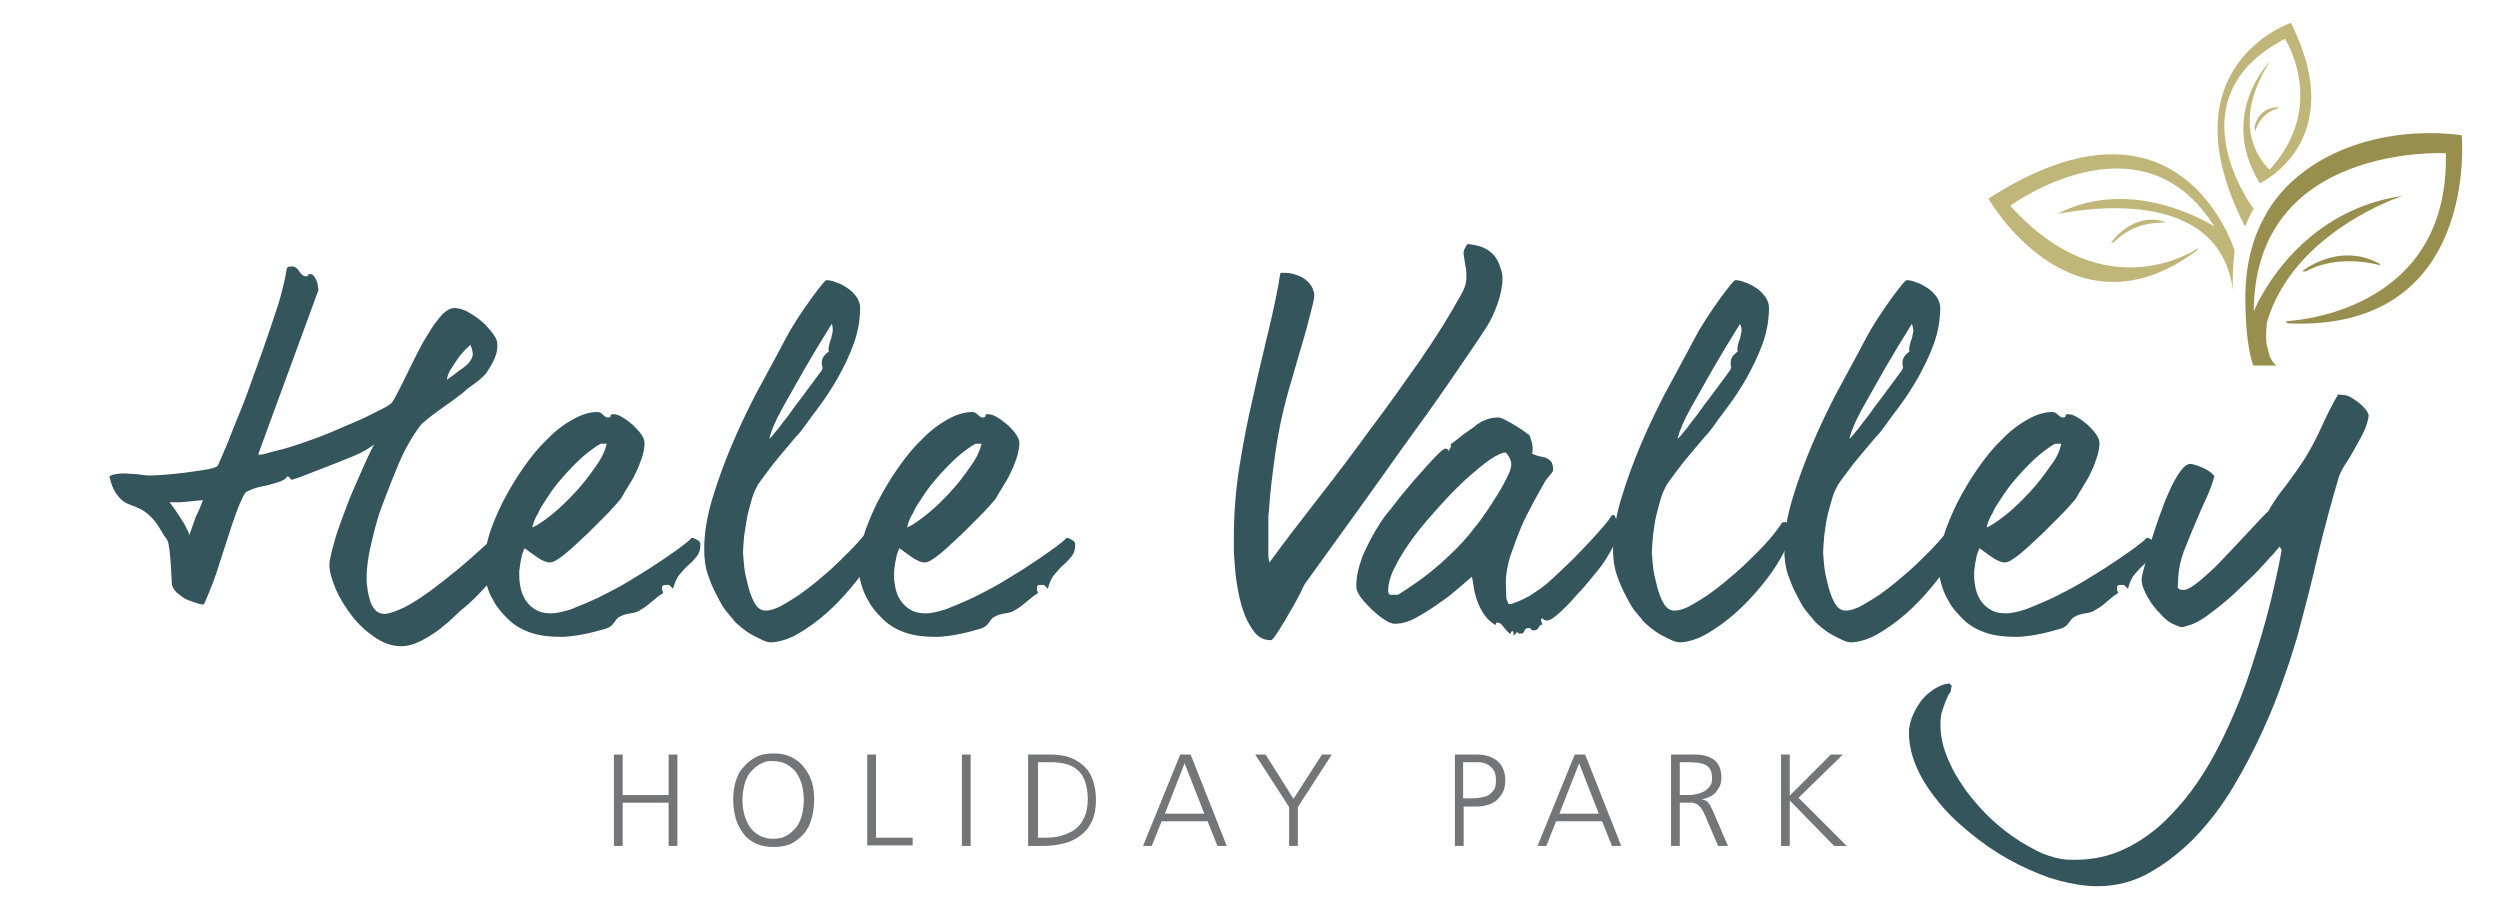
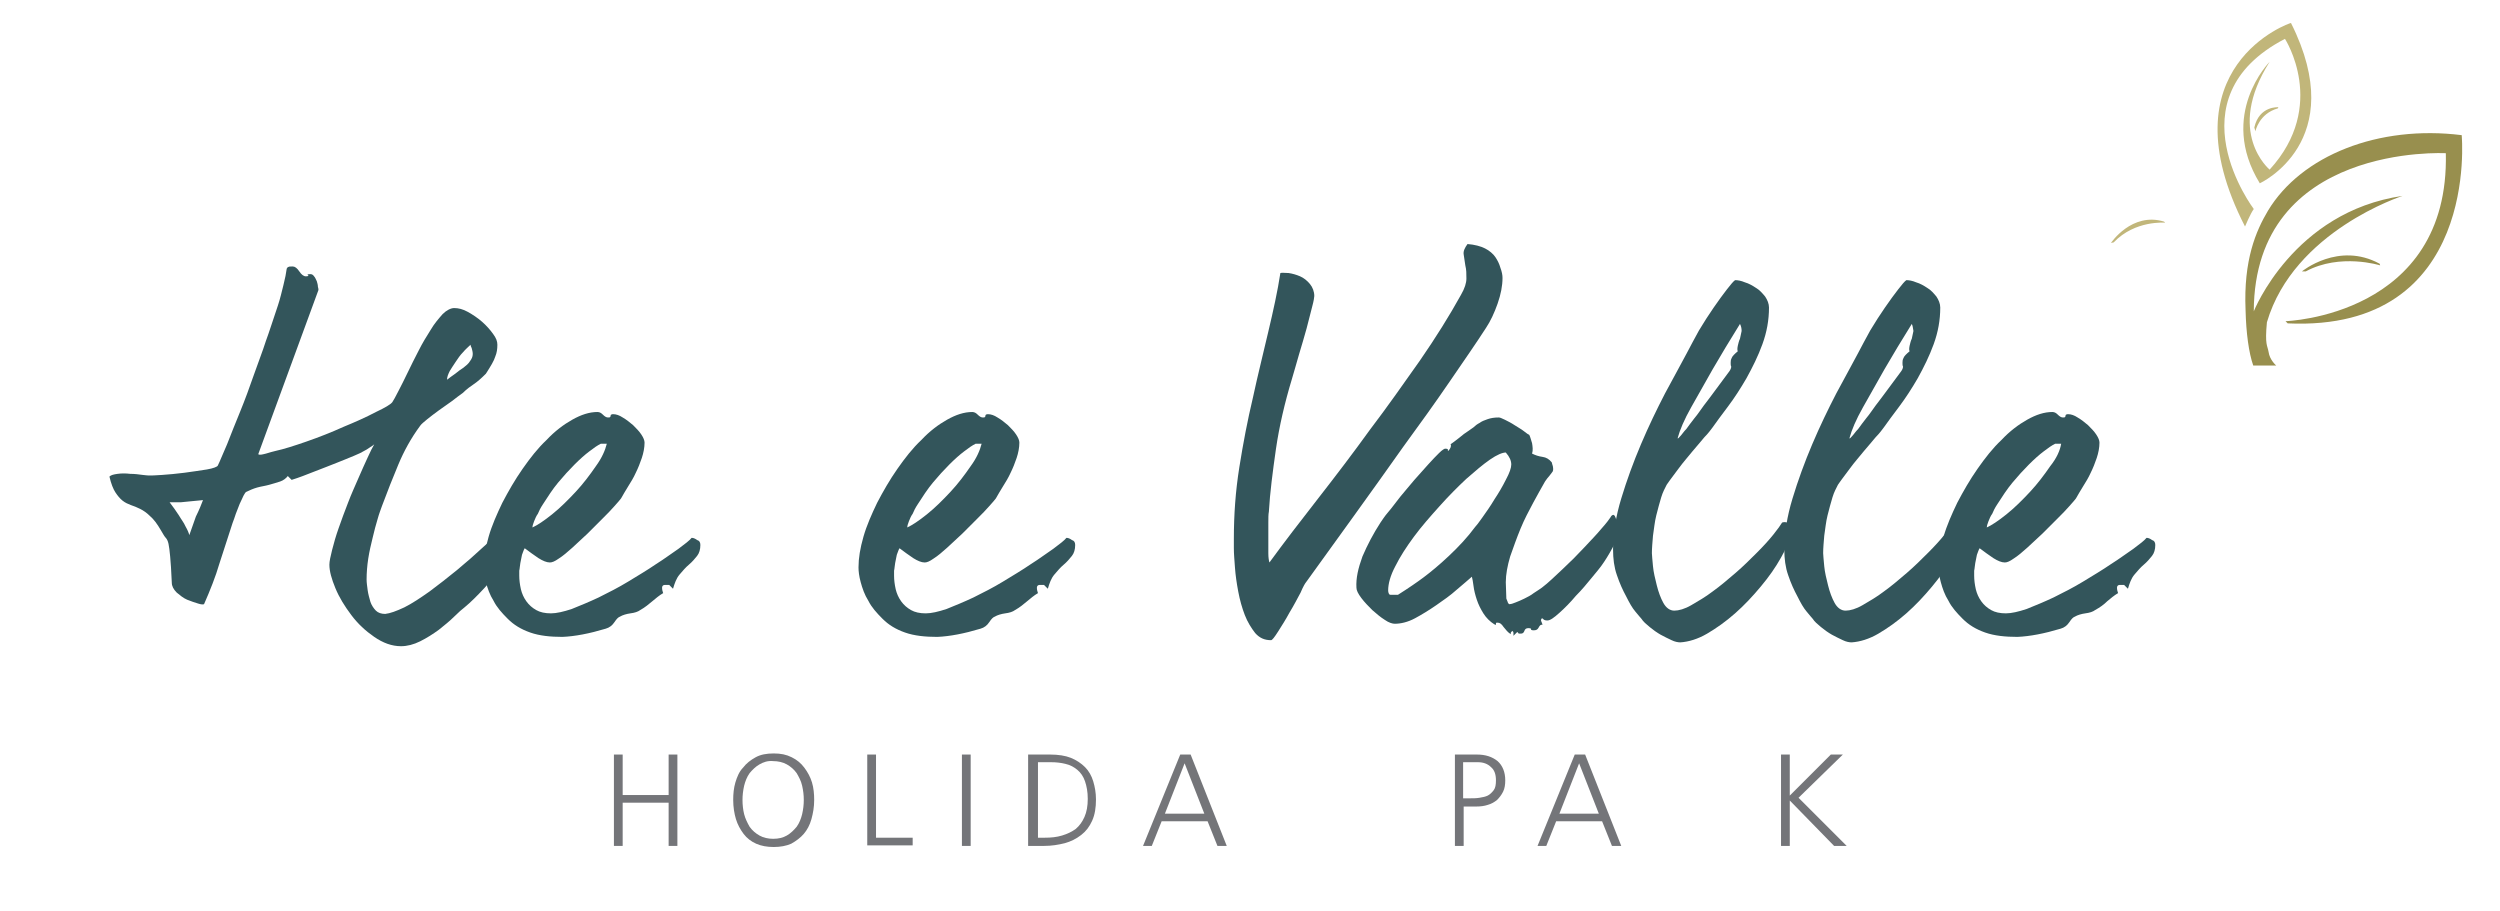
<svg xmlns="http://www.w3.org/2000/svg" version="1.1" id="Layer_1" x="0px" y="0px" width="456.9px" height="166.5px" viewBox="0 0 456.9 166.5" style="enable-background:new 0 0 456.9 166.5;" xml:space="preserve">
  <style type="text/css">
	.st0{fill:#33555B;}
	.st1{fill:#747579;}
	.st2{fill:#988F4E;}
	.st3{fill:#C1B67A;}
</style>
  <g>
    <path class="st0" d="M97.3,93.8c-0.5,1.3-1.2,2.8-2.1,4.4c-0.9,1.6-1.9,3.2-3.1,4.8c-1.1,1.6-2.3,3.1-3.6,4.5s-2.5,2.6-3.6,3.5   c-0.4,0.3-1.1,0.9-1.9,1.7c-0.8,0.8-1.8,1.6-2.8,2.4c-1.1,0.8-2.2,1.5-3.4,2.1c-1.2,0.6-2.4,0.9-3.5,0.9c-1.7,0-3.3-0.6-4.9-1.7   c-1.6-1.1-3-2.4-4.2-4c-1.2-1.6-2.2-3.2-2.9-4.9c-0.7-1.7-1.1-3.1-1.1-4.3c0-0.6,0.2-1.5,0.5-2.7c0.3-1.2,0.7-2.6,1.2-4   c0.5-1.5,1.1-3,1.7-4.6c0.6-1.6,1.3-3.1,1.9-4.5c0.6-1.4,1.2-2.7,1.7-3.8c0.5-1.1,0.9-1.9,1.2-2.4c-0.2,0.2-0.4,0.3-0.7,0.5   c-0.4,0.3-0.9,0.6-1.5,0.9c-0.1,0.1-0.6,0.3-1.5,0.7c-0.9,0.4-2,0.8-3.2,1.3s-2.6,1-4.1,1.6c-1.5,0.6-2.8,1.1-4.1,1.5l-0.7-0.7   c-0.3,0.4-0.8,0.8-1.4,1c-0.6,0.2-1.3,0.4-2,0.6c-0.7,0.2-1.5,0.3-2.2,0.5c-0.7,0.2-1.4,0.5-2,0.8c-0.2,0.1-0.3,0.4-0.5,0.7   c-0.2,0.4-0.4,0.9-0.7,1.5c-0.2,0.6-0.5,1.2-0.7,1.8c-0.2,0.6-0.4,1.2-0.6,1.7c-0.8,2.5-1.6,4.9-2.4,7.4c-0.7,2.4-1.7,4.9-2.8,7.4   c-0.1,0.1-0.5,0.1-1.1-0.1c-0.6-0.2-1.3-0.4-2-0.7c-0.7-0.3-1.3-0.8-1.9-1.3c-0.6-0.6-0.9-1.2-0.9-1.8c-0.1-2.2-0.2-3.8-0.3-4.8   c-0.1-1.1-0.2-1.8-0.3-2.3c-0.1-0.5-0.3-0.9-0.5-1.1c-0.2-0.2-0.5-0.7-0.9-1.4c-0.7-1.2-1.3-2-2-2.6c-0.6-0.6-1.2-1-1.8-1.3   s-1.1-0.5-1.7-0.7c-0.5-0.2-1-0.4-1.5-0.8c-0.5-0.4-0.9-0.9-1.3-1.5s-0.8-1.6-1.1-2.9c0.3-0.3,0.8-0.4,1.5-0.5   c0.7-0.1,1.5-0.1,2.3,0c0.8,0,1.6,0.1,2.3,0.2c0.7,0.1,1.1,0.1,1.3,0.1c0.2,0,0.9,0,2.2-0.1c1.3-0.1,2.6-0.2,4.1-0.4   c1.5-0.2,2.8-0.4,4.1-0.6c1.2-0.2,1.9-0.5,2-0.7c0.4-0.8,0.9-2.1,1.7-3.9c0.7-1.8,1.5-3.8,2.4-6c0.9-2.2,1.7-4.4,2.5-6.7   c0.8-2.3,1.6-4.3,2.2-6.2c0.3-0.8,0.6-1.7,1-2.9c0.4-1.2,0.8-2.4,1.2-3.6c0.4-1.2,0.7-2.5,1-3.7c0.3-1.2,0.5-2.2,0.6-3   c0.1-0.2,0.2-0.3,0.3-0.3c0.1-0.1,0.4-0.1,0.8-0.1c0.4,0,0.8,0.3,1.2,0.9c0.4,0.6,0.8,0.9,1.2,0.9c0.4,0,0.6-0.1,0.4-0.2   c-0.2-0.1-0.1-0.2,0.4-0.2c0.3,0,0.5,0.1,0.7,0.4c0.2,0.2,0.3,0.5,0.5,0.9c0.1,0.3,0.2,0.7,0.2,1c0.1,0.3,0.1,0.5,0.1,0.6l-11,30   c0.2,0.2,0.6,0.1,1.4-0.1c0.7-0.2,1.3-0.4,1.8-0.5c1.4-0.3,3.3-0.9,5.6-1.7c2.3-0.8,4.6-1.7,6.8-2.7c2.2-0.9,4.2-1.8,5.9-2.7   c1.7-0.8,2.7-1.4,3-1.8c0.2-0.3,0.6-1,1.1-2c0.5-1,1.1-2.1,1.7-3.4c0.6-1.3,1.3-2.6,2-4c0.7-1.4,1.5-2.7,2.2-3.8   c0.7-1.2,1.5-2.1,2.2-2.9c0.7-0.7,1.5-1.1,2.1-1.1c0.8,0,1.6,0.2,2.5,0.7c0.9,0.5,1.8,1.1,2.6,1.8c0.8,0.7,1.5,1.5,2,2.2   c0.6,0.8,0.8,1.4,0.8,2c0,0.8-0.1,1.5-0.4,2.2c-0.2,0.7-0.8,1.7-1.7,3.1c-0.9,0.9-1.6,1.5-2.2,1.9c-0.6,0.4-1.3,0.9-2,1.6   c-0.6,0.4-1.2,0.9-2,1.5c-0.8,0.6-1.6,1.1-2.4,1.7c-0.8,0.6-1.5,1.1-2.1,1.6c-0.6,0.5-1.1,0.9-1.3,1.2c-1.7,2.3-3,4.7-4,7.1   c-1,2.4-2,4.9-3,7.6c-0.2,0.6-0.5,1.3-0.8,2.4c-0.3,1-0.6,2.1-0.9,3.4c-0.3,1.2-0.6,2.5-0.8,3.8c-0.2,1.3-0.3,2.6-0.3,3.8   c0,0.6,0.1,1.2,0.2,2c0.1,0.7,0.3,1.4,0.5,2.1c0.2,0.6,0.6,1.2,1,1.6c0.4,0.4,1,0.6,1.7,0.6c0.9-0.1,2-0.5,3.5-1.2   c1.4-0.7,2.9-1.7,4.6-2.9c1.6-1.2,3.3-2.5,5-3.9c1.7-1.4,3.4-2.9,4.9-4.3c1.6-1.4,3-2.7,4.2-4s2.2-2.3,2.9-3c0.6-0.4,1.1-0.4,1.3,0   C97.3,93.1,97.4,93.5,97.3,93.8z M37.1,91.4c-1.9,0.2-3.3,0.3-4.1,0.4c-0.8,0-1.4,0-2,0c0.6,0.8,1.2,1.6,1.7,2.4   c0.4,0.7,0.9,1.3,1.2,2c0.4,0.7,0.6,1.2,0.7,1.6c0.3-0.9,0.7-2,1.2-3.4C36.4,93.2,36.8,92.2,37.1,91.4z M86.4,64.7   c0-0.4-0.1-0.7-0.2-1.1c-0.1-0.2-0.2-0.4-0.2-0.6c-0.4,0.4-0.9,0.8-1.4,1.4c-0.5,0.5-0.9,1.1-1.3,1.7c-0.4,0.6-0.8,1.2-1.1,1.7   c-0.3,0.6-0.5,1.1-0.5,1.6c0.4-0.3,0.9-0.7,1.5-1.1c0.5-0.4,1-0.8,1.5-1.1c0.5-0.4,0.9-0.7,1.2-1.2C86.2,65.6,86.4,65.2,86.4,64.7z   " />
    <path class="st0" d="M128,99.6c0,0.8-0.2,1.5-0.6,2c-0.4,0.5-0.9,1.1-1.5,1.6c-0.6,0.5-1.1,1.1-1.7,1.8c-0.6,0.7-0.9,1.6-1.2,2.6   l-0.7-0.7h-0.8c-0.3,0-0.5,0.2-0.5,0.5c0,0.4,0.1,0.7,0.2,1c-0.7,0.4-1.4,1-2,1.5s-1.3,1.1-2.2,1.6c-0.4,0.3-1,0.5-1.8,0.6   c-0.7,0.1-1.4,0.3-1.9,0.6c-0.3,0.1-0.6,0.4-1,1c-0.4,0.6-0.9,1-1.6,1.2c-3,0.9-5.6,1.4-7.9,1.5c-2.2,0-4.2-0.2-5.9-0.8   c-1.7-0.6-3-1.4-4.1-2.5c-1.1-1.1-2-2.1-2.6-3.3c-0.7-1.1-1.1-2.3-1.4-3.4c-0.3-1.1-0.4-2-0.4-2.7c0-1.7,0.3-3.5,0.9-5.6   c0.6-2.1,1.5-4.1,2.5-6.2c1.1-2.1,2.3-4.2,3.7-6.2c1.4-2,2.8-3.8,4.4-5.3c1.5-1.6,3.1-2.8,4.7-3.7c1.6-0.9,3.1-1.4,4.6-1.4   c0.4,0,0.7,0.2,1,0.5c0.3,0.3,0.6,0.5,0.9,0.5c0.2,0,0.4,0,0.4-0.1c0.1-0.1,0.1-0.1,0.1-0.2s0-0.2,0.1-0.2c0.1-0.1,0.2-0.1,0.4-0.1   c0.5,0,1.1,0.2,1.7,0.6c0.7,0.4,1.3,0.9,1.9,1.4c0.6,0.6,1.1,1.1,1.5,1.7c0.4,0.6,0.6,1.1,0.6,1.5c0,0.9-0.2,1.9-0.5,2.8   c-0.3,0.9-0.7,1.9-1.1,2.7c-0.4,0.9-0.9,1.7-1.4,2.5c-0.5,0.8-0.9,1.5-1.3,2.2c-0.2,0.3-0.6,0.7-1.2,1.4c-0.6,0.7-1.3,1.4-2.2,2.3   c-0.9,0.9-1.8,1.8-2.7,2.7c-1,0.9-1.9,1.8-2.8,2.6c-0.9,0.8-1.7,1.5-2.5,2c-0.7,0.5-1.2,0.7-1.6,0.7c-0.6,0-1.3-0.3-2.1-0.8   c-0.9-0.6-1.7-1.2-2.5-1.8c-0.2,0.3-0.3,0.7-0.5,1.2c-0.1,0.5-0.2,1-0.3,1.5c-0.1,0.5-0.1,1-0.2,1.4c0,0.4,0,0.7,0,0.9   c0,0.8,0.1,1.6,0.3,2.5c0.2,0.8,0.5,1.5,1,2.2c0.5,0.7,1.1,1.2,1.8,1.6c0.7,0.4,1.6,0.6,2.7,0.6c1,0,2.3-0.3,3.8-0.8   c1.5-0.6,3.2-1.3,4.9-2.1c1.8-0.9,3.6-1.8,5.4-2.9c1.8-1.1,3.5-2.1,5.1-3.2c1.6-1,2.9-2,4.1-2.8c1.2-0.9,2-1.5,2.4-2   c0.3,0,0.6,0.1,1,0.4C127.8,98.8,128,99.1,128,99.6z M110.9,81.1h-1.1c-0.6,0.3-1.2,0.7-2.1,1.4c-0.8,0.6-1.7,1.4-2.7,2.4   c-1,1-2,2.1-3,3.3c-1,1.2-1.9,2.6-2.8,4c-0.4,0.6-0.7,1.2-0.9,1.7c-0.3,0.4-0.5,0.9-0.7,1.4c-0.2,0.5-0.3,0.9-0.3,1.1   c0.9-0.4,2.1-1.2,3.6-2.4c1.5-1.2,2.9-2.6,4.3-4.1c1.4-1.5,2.6-3.1,3.7-4.7C110,83.7,110.6,82.3,110.9,81.1z" />
-     <path class="st0" d="M161.2,97.4c0,0.3-0.1,0.7-0.3,1.2c-0.2,0.5-0.4,1-0.6,1.5c-0.2,0.5-0.5,1.1-0.9,1.8c-1,1.8-2.2,3.5-3.7,5.3   c-1.5,1.8-3,3.4-4.7,4.9c-1.7,1.5-3.4,2.7-5.1,3.7c-1.7,1-3.4,1.5-4.9,1.6c-0.4,0-1-0.1-1.6-0.4c-0.6-0.3-1.3-0.6-2-1   c-0.7-0.4-1.4-0.9-2-1.4c-0.6-0.5-1.2-1-1.5-1.5c-0.2-0.2-0.5-0.6-1.1-1.3c-0.6-0.7-1.1-1.6-1.7-2.8c-0.6-1.1-1.2-2.4-1.7-3.9   c-0.5-1.4-0.7-3-0.7-4.7c0-2.9,0.5-6,1.5-9.3c1-3.3,2.2-6.6,3.6-9.9c1.4-3.3,2.9-6.4,4.4-9.3c1.6-2.9,2.9-5.4,4-7.4   c0.6-1.2,1.4-2.6,2.2-4.1c0.9-1.5,1.8-2.9,2.7-4.2c0.9-1.3,1.7-2.4,2.4-3.3c0.7-0.9,1.2-1.5,1.5-1.7c0.5,0,1.1,0.1,1.8,0.4   c0.7,0.2,1.4,0.6,2,1c0.7,0.4,1.2,1,1.7,1.6c0.4,0.6,0.7,1.3,0.7,2c0,2.3-0.4,4.5-1.2,6.7c-0.8,2.2-1.8,4.2-2.9,6.2   c-1.1,1.9-2.2,3.6-3.4,5.2c-1.2,1.6-2.1,2.8-2.8,3.8c-0.3,0.4-0.8,1.1-1.5,1.8c-0.7,0.8-1.4,1.7-2.2,2.6c-0.8,1-1.7,2-2.5,3.1   c-0.8,1.1-1.6,2.1-2.2,3c-0.3,0.6-0.7,1.3-1,2.3c-0.3,1-0.6,2.1-0.9,3.3c-0.2,1.2-0.4,2.4-0.6,3.7c-0.1,1.2-0.2,2.3-0.2,3.2   c0,0.4,0.1,1.2,0.2,2.4c0.1,1.1,0.4,2.3,0.7,3.5c0.3,1.2,0.7,2.3,1.2,3.2c0.5,0.9,1.2,1.4,2,1.4c0.8,0,1.9-0.3,3.1-1   s2.6-1.5,3.9-2.5c1.4-1,2.8-2.2,4.2-3.4c1.4-1.2,2.7-2.5,3.9-3.7c1.2-1.2,2.2-2.3,3-3.3c0.8-1,1.3-1.7,1.6-2.2   c0.3-0.1,0.6-0.1,0.9,0c0.2,0.1,0.4,0.3,0.6,0.5c0.1,0.2,0.2,0.4,0.3,0.7C161.2,97.1,161.2,97.3,161.2,97.4z M152,59.2   c-1.8,2.9-3.5,5.7-5,8.3c-1.3,2.3-2.6,4.6-3.9,6.9s-2.1,4.2-2.5,5.7c0.1,0.1,0.2-0.1,0.5-0.4c0.3-0.3,0.6-0.8,1.1-1.3   c0.4-0.6,0.9-1.2,1.5-2c0.6-0.7,1.1-1.5,1.7-2.3c1.4-1.8,2.9-3.9,4.7-6.3c0.2-0.3,0.3-0.6,0.2-0.8c-0.1-0.2-0.1-0.4-0.1-0.7   c0-0.3,0-0.5,0.2-0.9c0.1-0.3,0.5-0.7,1.1-1.2c-0.1-0.2-0.1-0.5,0-1c0.1-0.4,0.2-0.9,0.4-1.3c0.1-0.5,0.2-0.9,0.3-1.4   C152.2,60,152.2,59.6,152,59.2z" />
    <path class="st0" d="M196.5,99.6c0,0.8-0.2,1.5-0.6,2c-0.4,0.5-0.9,1.1-1.5,1.6c-0.6,0.5-1.1,1.1-1.7,1.8c-0.6,0.7-0.9,1.6-1.2,2.6   l-0.7-0.7H190c-0.3,0-0.5,0.2-0.5,0.5c0,0.4,0.1,0.7,0.2,1c-0.7,0.4-1.4,1-2,1.5s-1.3,1.1-2.2,1.6c-0.4,0.3-1,0.5-1.8,0.6   c-0.7,0.1-1.4,0.3-1.9,0.6c-0.3,0.1-0.6,0.4-1,1c-0.4,0.6-0.9,1-1.6,1.2c-3,0.9-5.6,1.4-7.9,1.5c-2.2,0-4.2-0.2-5.9-0.8   s-3-1.4-4.1-2.5c-1.1-1.1-2-2.1-2.6-3.3c-0.7-1.1-1.1-2.3-1.4-3.4c-0.3-1.1-0.4-2-0.4-2.7c0-1.7,0.3-3.5,0.9-5.6   c0.6-2.1,1.5-4.1,2.5-6.2c1.1-2.1,2.3-4.2,3.7-6.2c1.4-2,2.8-3.8,4.4-5.3c1.5-1.6,3.1-2.8,4.7-3.7c1.6-0.9,3.1-1.4,4.6-1.4   c0.4,0,0.7,0.2,1,0.5c0.3,0.3,0.6,0.5,0.9,0.5c0.2,0,0.4,0,0.4-0.1c0.1-0.1,0.1-0.1,0.1-0.2s0-0.2,0.1-0.2c0.1-0.1,0.2-0.1,0.4-0.1   c0.5,0,1.1,0.2,1.7,0.6c0.7,0.4,1.3,0.9,1.9,1.4c0.6,0.6,1.1,1.1,1.5,1.7c0.4,0.6,0.6,1.1,0.6,1.5c0,0.9-0.2,1.9-0.5,2.8   c-0.3,0.9-0.7,1.9-1.1,2.7c-0.4,0.9-0.9,1.7-1.4,2.5c-0.5,0.8-0.9,1.5-1.3,2.2c-0.2,0.3-0.6,0.7-1.2,1.4c-0.6,0.7-1.3,1.4-2.2,2.3   c-0.9,0.9-1.8,1.8-2.7,2.7c-1,0.9-1.9,1.8-2.8,2.6c-0.9,0.8-1.7,1.5-2.5,2c-0.7,0.5-1.2,0.7-1.6,0.7c-0.6,0-1.3-0.3-2.1-0.8   c-0.9-0.6-1.7-1.2-2.5-1.8c-0.2,0.3-0.3,0.7-0.5,1.2c-0.1,0.5-0.2,1-0.3,1.5c-0.1,0.5-0.1,1-0.2,1.4c0,0.4,0,0.7,0,0.9   c0,0.8,0.1,1.6,0.3,2.5c0.2,0.8,0.5,1.5,1,2.2c0.5,0.7,1.1,1.2,1.8,1.6c0.7,0.4,1.6,0.6,2.7,0.6c1,0,2.3-0.3,3.8-0.8   c1.5-0.6,3.2-1.3,4.9-2.1c1.8-0.9,3.6-1.8,5.4-2.9c1.8-1.1,3.5-2.1,5.1-3.2c1.6-1,2.9-2,4.1-2.8c1.2-0.9,2-1.5,2.4-2   c0.3,0,0.6,0.1,1,0.4C196.3,98.8,196.5,99.1,196.5,99.6z M179.4,81.1h-1.1c-0.6,0.3-1.2,0.7-2.1,1.4c-0.8,0.6-1.7,1.4-2.7,2.4   c-1,1-2,2.1-3,3.3c-1,1.2-1.9,2.6-2.8,4c-0.4,0.6-0.7,1.2-0.9,1.7c-0.3,0.4-0.5,0.9-0.7,1.4c-0.2,0.5-0.3,0.9-0.3,1.1   c0.9-0.4,2.1-1.2,3.6-2.4c1.5-1.2,2.9-2.6,4.3-4.1c1.4-1.5,2.6-3.1,3.7-4.7C178.5,83.7,179.1,82.3,179.4,81.1z" />
    <path class="st0" d="M274.6,50.8c0,1.4-0.3,3-0.9,4.7c-0.6,1.7-1.3,3.2-2.1,4.4c-1.8,2.8-4.1,6.1-6.7,9.9   c-2.6,3.8-5.4,7.7-8.4,11.8c-2.9,4.1-5.9,8.3-9,12.6c-3.1,4.3-6,8.3-8.8,12.2c-0.1,0.1-0.5,0.7-1,1.9c-0.6,1.1-1.2,2.3-2,3.6   c-0.7,1.3-1.4,2.4-2.1,3.5c-0.7,1.1-1.1,1.6-1.3,1.6c-1.2,0-2.1-0.4-2.9-1.3c-0.7-0.9-1.4-2-1.9-3.3c-0.5-1.3-0.9-2.7-1.2-4.3   c-0.3-1.6-0.5-3-0.6-4.4c-0.1-1.4-0.2-2.5-0.2-3.5c0-1,0-1.6,0-1.7c0-4.4,0.3-8.7,1-13.1c0.7-4.4,1.5-8.6,2.5-12.8   c0.9-4.2,1.9-8.1,2.8-12c0.9-3.8,1.7-7.4,2.2-10.7c0.3-0.1,0.8,0,1.5,0c0.7,0.1,1.4,0.3,2.1,0.6c0.7,0.3,1.3,0.8,1.8,1.4   c0.5,0.6,0.8,1.4,0.8,2.2c0,0.2-0.1,0.9-0.4,2c-0.3,1.1-0.6,2.4-1,3.9c-0.4,1.5-0.9,3.1-1.4,4.8c-0.5,1.7-0.9,3.2-1.3,4.5   c-1.3,4.3-2.3,8.6-2.9,12.7c-0.6,4.2-1.1,8-1.3,11.5c-0.1,0.5-0.1,1.2-0.1,2.1c0,0.9,0,1.9,0,2.8c0,1,0,1.9,0,2.7   c0,0.8,0.1,1.4,0.2,1.7c2.7-3.7,5.7-7.6,8.9-11.7c3.2-4.1,6.4-8.3,9.5-12.6c3.2-4.2,6.2-8.5,9.1-12.6c2.9-4.2,5.4-8.2,7.5-12   c0.7-1.2,1-2.2,1-3c0-0.9,0-1.6-0.2-2.4c-0.1-0.7-0.2-1.4-0.3-2s0.2-1.2,0.7-1.9c1.3,0.1,2.4,0.4,3.2,0.8c0.8,0.4,1.5,1,1.9,1.6   c0.4,0.6,0.7,1.2,0.9,1.9C274.5,49.7,274.6,50.3,274.6,50.8z" />
    <path class="st0" d="M295.8,97.1c-0.2,1.1-0.6,2.2-1.2,3.2c-0.6,1.1-1.2,2.1-2,3.2c-0.2,0.3-0.8,1-1.7,2.1   c-0.9,1.1-1.8,2.2-2.9,3.3c-1,1.2-2,2.2-3,3.1c-1,0.9-1.7,1.4-2.2,1.4c-0.4,0-0.6-0.1-0.7-0.2c-0.1-0.1-0.2-0.2-0.3-0.2   c-0.2,0.2-0.2,0.4-0.1,0.6c0.1,0.2,0.2,0.5,0.2,0.6c-0.3-0.1-0.5,0.1-0.7,0.5c-0.2,0.4-0.5,0.5-0.9,0.5c-0.4,0-0.5-0.1-0.5-0.2   c0.1-0.1-0.1-0.2-0.5-0.2c-0.4,0-0.6,0.2-0.7,0.5c-0.1,0.3-0.3,0.5-0.6,0.5c-0.4,0-0.6,0-0.5,0c0.1,0,0-0.1-0.2-0.3l-0.7,0.7   c0-0.2,0-0.3,0-0.5c0-0.2-0.1-0.3-0.2-0.4l-0.2,0.2c-0.1,0.1-0.1,0.2-0.1,0.4c-0.5-0.3-0.9-0.8-1.3-1.3c-0.4-0.6-0.7-0.8-1.1-0.8   c-0.2,0-0.3,0-0.3,0.1c0,0.1,0,0.2,0,0.2c0,0.1,0,0.1,0,0.1c0,0-0.1,0-0.3-0.1c-0.8-0.5-1.5-1.2-2-2c-0.5-0.8-0.9-1.6-1.2-2.5   c-0.3-0.9-0.5-1.7-0.6-2.5c-0.1-0.8-0.2-1.3-0.3-1.7c-0.7,0.6-1.6,1.4-2.8,2.4c-1.1,1-2.4,1.9-3.7,2.8c-1.3,0.9-2.6,1.7-3.9,2.4   c-1.3,0.7-2.6,1-3.7,1c-0.4,0-1.1-0.2-1.8-0.7c-0.8-0.5-1.5-1.1-2.3-1.8c-0.7-0.7-1.4-1.4-2-2.2s-0.9-1.4-0.9-1.9   c-0.1-1.7,0.3-3.5,1.1-5.7c0.9-2.1,2-4.2,3.3-6.2c0.3-0.4,0.7-1.1,1.4-1.9c0.7-0.8,1.4-1.8,2.2-2.8c0.8-1,1.7-2,2.6-3.1   c0.9-1,1.8-2,2.5-2.8c0.8-0.9,1.5-1.6,2-2.1c0.6-0.6,1-0.8,1.1-0.8c0.4,0,0.6,0.1,0.5,0.2c0,0.1,0,0.2,0.1,0.2   c0.2-0.2,0.3-0.4,0.4-0.6c0.1-0.3,0.1-0.5,0-0.6c0.4-0.3,1-0.7,1.6-1.2c0.6-0.5,1.1-0.9,1.6-1.2c0.3-0.2,0.7-0.5,1-0.7   c0.3-0.3,0.7-0.6,1.1-0.8c0.4-0.3,0.9-0.5,1.5-0.7c0.6-0.2,1.2-0.3,2-0.3c0.2,0,0.5,0.1,1.1,0.4c0.6,0.3,1.2,0.6,1.8,1   c0.6,0.4,1.2,0.7,1.7,1.1c0.5,0.4,0.8,0.6,1,0.7c0.2,0.4,0.3,0.9,0.5,1.5c0.1,0.6,0.2,1.3,0,1.9c0.6,0.3,1.2,0.5,1.9,0.6   c0.7,0.1,1.2,0.4,1.7,1c0.1,0.3,0.1,0.5,0.2,0.7c0.1,0.6,0.1,0.9-0.2,1.2c-0.3,0.4-0.6,0.8-0.8,1c-0.2,0.3-0.4,0.5-0.6,0.9   c-0.5,0.9-1.2,2.1-2,3.6c-0.8,1.5-1.6,3-2.3,4.7c-0.7,1.7-1.3,3.4-1.9,5.1c-0.5,1.7-0.8,3.3-0.8,4.7l0.1,3l0.2,0.5   c0.1,0.4,0.3,0.6,0.5,0.5c0.2,0,0.5-0.1,1-0.3c0.5-0.2,1-0.4,1.6-0.7c0.6-0.3,1.2-0.6,1.7-1c0.6-0.4,1.1-0.7,1.5-1   c1.2-0.9,2.4-2.1,3.8-3.4c1.4-1.3,2.7-2.6,3.9-3.9c1.2-1.3,2.3-2.4,3.2-3.5c0.9-1,1.4-1.7,1.6-2c0.2-0.4,0.4-0.5,0.6-0.5   c0.2,0.1,0.3,0.3,0.4,0.6c0.1,0.3,0.2,0.7,0.2,1.2C295.9,96.4,295.9,96.7,295.8,97.1z M276.2,84.9c0-0.7-0.3-1.4-1-2.2   c-0.6,0-1.6,0.4-2.9,1.3c-1.3,0.9-2.7,2.1-4.3,3.5c-1.6,1.5-3.2,3.1-4.9,5c-1.7,1.9-3.3,3.7-4.7,5.6c-1.4,1.9-2.5,3.6-3.4,5.4   c-0.9,1.7-1.3,3.2-1.3,4.4c0,0.3,0.1,0.6,0.2,0.7c0.1,0.1,0.1,0.1,0.2,0.1h1.4c1.9-1.2,3.5-2.3,4.7-3.2c1.2-0.9,2.8-2.2,4.6-3.9   c1.8-1.7,3.4-3.4,4.8-5.3c0.2-0.2,0.6-0.7,1.3-1.7c0.7-1,1.5-2.1,2.2-3.3c0.8-1.2,1.5-2.4,2.1-3.6   C275.9,86.4,276.2,85.5,276.2,84.9z" />
    <path class="st0" d="M327.3,97.4c0,0.3-0.1,0.7-0.3,1.2c-0.2,0.5-0.4,1-0.6,1.5c-0.2,0.5-0.5,1.1-0.9,1.8c-1,1.8-2.2,3.5-3.7,5.3   c-1.5,1.8-3,3.4-4.7,4.9c-1.7,1.5-3.4,2.7-5.1,3.7c-1.7,1-3.4,1.5-4.9,1.6c-0.4,0-1-0.1-1.6-0.4c-0.6-0.3-1.3-0.6-2-1   c-0.7-0.4-1.4-0.9-2-1.4c-0.6-0.5-1.2-1-1.5-1.5c-0.2-0.2-0.5-0.6-1.1-1.3c-0.6-0.7-1.1-1.6-1.7-2.8c-0.6-1.1-1.2-2.4-1.7-3.9   c-0.5-1.4-0.7-3-0.7-4.7c0-2.9,0.5-6,1.5-9.3c1-3.3,2.2-6.6,3.6-9.9c1.4-3.3,2.9-6.4,4.4-9.3c1.6-2.9,2.9-5.4,4-7.4   c0.6-1.2,1.4-2.6,2.2-4.1c0.9-1.5,1.8-2.9,2.7-4.2c0.9-1.3,1.7-2.4,2.4-3.3c0.7-0.9,1.2-1.5,1.5-1.7c0.5,0,1.1,0.1,1.8,0.4   c0.7,0.2,1.4,0.6,2,1c0.7,0.4,1.2,1,1.7,1.6c0.4,0.6,0.7,1.3,0.7,2c0,2.3-0.4,4.5-1.2,6.7c-0.8,2.2-1.8,4.2-2.9,6.2   c-1.1,1.9-2.2,3.6-3.4,5.2c-1.2,1.6-2.1,2.8-2.8,3.8c-0.3,0.4-0.8,1.1-1.5,1.8c-0.7,0.8-1.4,1.7-2.2,2.6c-0.8,1-1.7,2-2.5,3.1   c-0.8,1.1-1.6,2.1-2.2,3c-0.3,0.6-0.7,1.3-1,2.3c-0.3,1-0.6,2.1-0.9,3.3c-0.3,1.2-0.4,2.4-0.6,3.7c-0.1,1.2-0.2,2.3-0.2,3.2   c0,0.4,0.1,1.2,0.2,2.4c0.1,1.1,0.4,2.3,0.7,3.5c0.3,1.2,0.7,2.3,1.2,3.2c0.5,0.9,1.2,1.4,2,1.4c0.8,0,1.9-0.3,3.1-1   s2.6-1.5,3.9-2.5c1.4-1,2.8-2.2,4.2-3.4c1.4-1.2,2.7-2.5,3.9-3.7c1.2-1.2,2.2-2.3,3-3.3c0.8-1,1.3-1.7,1.6-2.2   c0.3-0.1,0.6-0.1,0.9,0c0.3,0.1,0.4,0.3,0.6,0.5c0.1,0.2,0.2,0.4,0.3,0.7C327.2,97.1,327.3,97.3,327.3,97.4z M318,59.2   c-1.8,2.9-3.5,5.7-5,8.3c-1.3,2.3-2.6,4.6-3.9,6.9s-2.1,4.2-2.5,5.7c0.1,0.1,0.2-0.1,0.5-0.4c0.3-0.3,0.6-0.8,1.1-1.3   c0.4-0.6,0.9-1.2,1.5-2c0.6-0.7,1.1-1.5,1.7-2.3c1.4-1.8,2.9-3.9,4.7-6.3c0.2-0.3,0.3-0.6,0.3-0.8c-0.1-0.2-0.1-0.4-0.1-0.7   c0-0.3,0-0.5,0.2-0.9c0.1-0.3,0.5-0.7,1.1-1.2c-0.1-0.2-0.1-0.5,0-1c0.1-0.4,0.2-0.9,0.4-1.3c0.1-0.5,0.2-0.9,0.3-1.4   C318.3,60,318.2,59.6,318,59.2z" />
    <path class="st0" d="M358.6,97.4c0,0.3-0.1,0.7-0.3,1.2c-0.2,0.5-0.4,1-0.6,1.5c-0.2,0.5-0.5,1.1-0.9,1.8c-1,1.8-2.2,3.5-3.7,5.3   c-1.5,1.8-3,3.4-4.7,4.9c-1.7,1.5-3.4,2.7-5.1,3.7c-1.7,1-3.4,1.5-4.9,1.6c-0.4,0-1-0.1-1.6-0.4c-0.6-0.3-1.3-0.6-2-1   c-0.7-0.4-1.4-0.9-2-1.4c-0.6-0.5-1.2-1-1.5-1.5c-0.2-0.2-0.5-0.6-1.1-1.3c-0.6-0.7-1.1-1.6-1.7-2.8c-0.6-1.1-1.2-2.4-1.7-3.9   c-0.5-1.4-0.7-3-0.7-4.7c0-2.9,0.5-6,1.5-9.3c1-3.3,2.2-6.6,3.6-9.9c1.4-3.3,2.9-6.4,4.4-9.3c1.6-2.9,2.9-5.4,4-7.4   c0.6-1.2,1.4-2.6,2.2-4.1c0.9-1.5,1.8-2.9,2.7-4.2c0.9-1.3,1.7-2.4,2.4-3.3c0.7-0.9,1.2-1.5,1.5-1.7c0.5,0,1.1,0.1,1.8,0.4   c0.7,0.2,1.4,0.6,2,1c0.7,0.4,1.2,1,1.7,1.6c0.4,0.6,0.7,1.3,0.7,2c0,2.3-0.4,4.5-1.2,6.7c-0.8,2.2-1.8,4.2-2.9,6.2   c-1.1,1.9-2.2,3.6-3.4,5.2c-1.2,1.6-2.1,2.8-2.8,3.8c-0.3,0.4-0.8,1.1-1.5,1.8c-0.7,0.8-1.4,1.7-2.2,2.6c-0.8,1-1.7,2-2.5,3.1   c-0.8,1.1-1.6,2.1-2.2,3c-0.3,0.6-0.7,1.3-1,2.3c-0.3,1-0.6,2.1-0.9,3.3c-0.3,1.2-0.4,2.4-0.6,3.7c-0.1,1.2-0.2,2.3-0.2,3.2   c0,0.4,0.1,1.2,0.2,2.4c0.1,1.1,0.4,2.3,0.7,3.5c0.3,1.2,0.7,2.3,1.2,3.2c0.5,0.9,1.2,1.4,2,1.4c0.8,0,1.9-0.3,3.1-1   s2.6-1.5,3.9-2.5c1.4-1,2.8-2.2,4.2-3.4c1.4-1.2,2.7-2.5,3.9-3.7c1.2-1.2,2.2-2.3,3-3.3c0.8-1,1.3-1.7,1.6-2.2   c0.3-0.1,0.6-0.1,0.9,0c0.3,0.1,0.4,0.3,0.6,0.5c0.1,0.2,0.2,0.4,0.3,0.7C358.6,97.1,358.6,97.3,358.6,97.4z M349.4,59.2   c-1.8,2.9-3.5,5.7-5,8.3c-1.3,2.3-2.6,4.6-3.9,6.9s-2.1,4.2-2.5,5.7c0.1,0.1,0.2-0.1,0.5-0.4c0.3-0.3,0.6-0.8,1.1-1.3   c0.4-0.6,0.9-1.2,1.5-2c0.6-0.7,1.1-1.5,1.7-2.3c1.4-1.8,2.9-3.9,4.7-6.3c0.2-0.3,0.3-0.6,0.3-0.8c-0.1-0.2-0.1-0.4-0.1-0.7   c0-0.3,0-0.5,0.2-0.9c0.1-0.3,0.5-0.7,1.1-1.2c-0.1-0.2-0.1-0.5,0-1c0.1-0.4,0.2-0.9,0.4-1.3c0.1-0.5,0.2-0.9,0.3-1.4   C349.6,60,349.6,59.6,349.4,59.2z" />
    <path class="st0" d="M393.9,99.6c0,0.8-0.2,1.5-0.6,2c-0.4,0.5-0.9,1.1-1.5,1.6c-0.6,0.5-1.1,1.1-1.7,1.8c-0.6,0.7-0.9,1.6-1.2,2.6   l-0.7-0.7h-0.8c-0.3,0-0.5,0.2-0.5,0.5c0,0.4,0.1,0.7,0.2,1c-0.7,0.4-1.4,1-2,1.5c-0.6,0.6-1.3,1.1-2.2,1.6c-0.4,0.3-1,0.5-1.8,0.6   c-0.7,0.1-1.4,0.3-1.9,0.6c-0.3,0.1-0.6,0.4-1,1c-0.4,0.6-0.9,1-1.6,1.2c-3,0.9-5.6,1.4-7.9,1.5c-2.2,0-4.2-0.2-5.9-0.8   c-1.7-0.6-3-1.4-4.1-2.5c-1.1-1.1-2-2.1-2.6-3.3c-0.7-1.1-1.1-2.3-1.4-3.4c-0.3-1.1-0.4-2-0.4-2.7c0-1.7,0.3-3.5,0.9-5.6   c0.6-2.1,1.5-4.1,2.5-6.2c1.1-2.1,2.3-4.2,3.7-6.2c1.4-2,2.8-3.8,4.4-5.3c1.5-1.6,3.1-2.8,4.7-3.7c1.6-0.9,3.1-1.4,4.6-1.4   c0.4,0,0.7,0.2,1,0.5c0.3,0.3,0.6,0.5,0.9,0.5c0.2,0,0.4,0,0.4-0.1c0.1-0.1,0.1-0.1,0.1-0.2s0-0.2,0.1-0.2c0.1-0.1,0.2-0.1,0.4-0.1   c0.5,0,1.1,0.2,1.7,0.6c0.7,0.4,1.3,0.9,1.9,1.4c0.6,0.6,1.1,1.1,1.5,1.7c0.4,0.6,0.6,1.1,0.6,1.5c0,0.9-0.2,1.9-0.5,2.8   c-0.3,0.9-0.7,1.9-1.1,2.7c-0.4,0.9-0.9,1.7-1.4,2.5c-0.5,0.8-0.9,1.5-1.3,2.2c-0.2,0.3-0.6,0.7-1.2,1.4c-0.6,0.7-1.3,1.4-2.2,2.3   c-0.9,0.9-1.8,1.8-2.7,2.7c-1,0.9-1.9,1.8-2.8,2.6c-0.9,0.8-1.7,1.5-2.5,2c-0.7,0.5-1.2,0.7-1.6,0.7c-0.6,0-1.3-0.3-2.1-0.8   c-0.9-0.6-1.7-1.2-2.5-1.8c-0.2,0.3-0.3,0.7-0.5,1.2c-0.1,0.5-0.2,1-0.3,1.5c-0.1,0.5-0.1,1-0.2,1.4c0,0.4,0,0.7,0,0.9   c0,0.8,0.1,1.6,0.3,2.5c0.2,0.8,0.5,1.5,1,2.2c0.5,0.7,1.1,1.2,1.8,1.6c0.7,0.4,1.6,0.6,2.7,0.6c1,0,2.3-0.3,3.8-0.8   c1.5-0.6,3.2-1.3,4.9-2.1c1.8-0.9,3.6-1.8,5.4-2.9c1.8-1.1,3.5-2.1,5.1-3.2c1.6-1,2.9-2,4.1-2.8c1.2-0.9,2-1.5,2.4-2   c0.3,0,0.6,0.1,1,0.4C393.7,98.8,393.9,99.1,393.9,99.6z M376.7,81.1h-1.1c-0.6,0.3-1.2,0.7-2.1,1.4c-0.8,0.6-1.7,1.4-2.7,2.4   c-1,1-2,2.1-3,3.3c-1,1.2-1.9,2.6-2.8,4c-0.4,0.6-0.7,1.2-0.9,1.7c-0.3,0.4-0.5,0.9-0.7,1.4c-0.2,0.5-0.3,0.9-0.3,1.1   c0.9-0.4,2.1-1.2,3.6-2.4c1.5-1.2,2.9-2.6,4.3-4.1c1.4-1.5,2.6-3.1,3.7-4.7C375.9,83.7,376.5,82.3,376.7,81.1z" />
-     <path class="st0" d="M432.9,76c-0.1,0.7-0.3,1.6-0.8,2.7c-0.5,1.1-1.1,2.1-1.7,3.2c-0.6,1.1-1.2,2.1-1.8,3   c-0.6,0.9-0.9,1.6-1.1,2.1c-1.4,4.7-2.7,9.5-3.9,14.5c-1.1,4.9-2.4,9.8-3.7,14.7c-0.6,1.9-1.3,4.4-2.4,7.4c-1,3-2.3,6.3-3.9,9.8   c-1.6,3.5-3.4,7-5.5,10.5c-2.1,3.5-4.5,6.6-7.2,9.4c-2.7,2.7-5.6,4.9-8.8,6.6c-3.2,1.6-6.7,2.3-10.5,2c-2.2-0.2-4.6-0.7-7.1-1.5   c-2.5-0.9-5-2-7.5-3.4c-2.5-1.4-4.8-3-7.1-4.9c-2.3-1.9-4.3-3.8-5.9-5.9c-1.7-2.1-3-4.2-3.9-6.4c-0.9-2.2-1.3-4.4-1.2-6.5   c0.1-0.8,0.3-1.7,0.7-2.6c0.4-0.9,0.9-1.8,1.5-2.6c0.6-0.8,1.4-1.5,2.3-2.1c0.9-0.6,1.9-1,2.9-1.1c0.1,0.2,0.2,0.3,0.3,0.3   c0.1,0,0.1,0.2,0,0.6c-0.1,0.4-0.1,0.7-0.2,0.8s-0.2,0.2-0.3,0.4c-0.3,0.6-0.6,1.3-0.9,2.2c-0.3,0.9-0.5,1.5-0.5,2   c-0.2,2.1,0.1,4.2,0.8,6.2c0.7,2,1.7,4,3,5.9c1.2,1.9,2.7,3.6,4.3,5.3c1.6,1.6,3.3,3.1,5.1,4.3c1.7,1.2,3.5,2.2,5.2,3   c1.7,0.7,3.2,1.1,4.6,1.2c3.5,0.2,6.7-0.3,9.6-1.5c2.9-1.2,5.6-3,8.1-5.3c2.4-2.3,4.6-4.9,6.6-7.9c2-3,3.7-6.2,5.2-9.5   c1.5-3.3,2.9-6.7,4-10.1c1.1-3.4,2.1-6.5,2.9-9.5c0.8-2.9,1.4-5.5,1.9-7.8c0.5-2.2,0.8-3.9,1-5l-0.4-0.6c-0.1,0.1-0.4,0.5-1,1.2   c-0.6,0.7-1.4,1.5-2.3,2.5c-0.9,1-2,2.1-3.2,3.2c-1.2,1.2-2.4,2.3-3.6,3.3c-1.2,1-2.4,1.9-3.5,2.7c-1.2,0.8-2.2,1.3-3,1.5   c-0.3,0.1-0.7,0.2-1,0.3c-0.3,0.1-0.8-0.1-1.5-0.4c-0.8-0.3-1.5-0.8-2.2-1.5c-0.7-0.7-1.4-1.5-2-2.3c-0.6-0.9-1.1-1.7-1.4-2.5   c-0.4-0.8-0.5-1.5-0.5-2.1c0-0.3,0.2-1.1,0.5-2.2s0.7-2.5,1.1-4.1c0.4-1.6,1-3.2,1.6-5c0.6-1.7,1.2-3.3,1.9-4.8   c0.6-1.4,1.3-2.6,2-3.6c0.7-0.9,1.3-1.4,2-1.3c0.5,0.1,1.2,0.3,2.1,0.7c0.9,0.4,1.6,0.9,2.1,1.5c-0.3,1.2-0.8,2.6-1.5,4.1   c-0.7,1.5-1.4,3.1-2.1,4.8c-0.7,1.7-1.4,3.3-2,4.9c-0.6,1.6-0.9,3.2-1,4.6l-0.1,2.1c0.1,0,0.2,0,0.2,0.1c0,0.1,0.3,0.2,0.7,0.2   c0.5,0.1,1.2-0.2,2-0.8c0.9-0.6,1.8-1.4,2.8-2.3c1-0.9,2.1-2,3.2-3.2c1.1-1.2,2.2-2.3,3.2-3.4c1-1.1,1.9-2,2.7-2.9   c0.8-0.8,1.3-1.4,1.7-1.7c0.9-1.6,2-3.2,3.3-4.8c1.2-1.6,2.4-3.3,3.5-5c1.1-1.8,2.1-3.7,3-5.7c0.9-2,1.9-4,3-5.9l1,0.1   c0.3,0,0.8,0.1,1.3,0.4c0.5,0.3,1,0.6,1.5,1c0.5,0.4,0.9,0.8,1.3,1.3C432.7,75.3,432.9,75.7,432.9,76z" />
  </g>
  <g>
    <path class="st1" d="M112.2,137.9h1.6v7.4h8.4v-7.4h1.6v16.7h-1.6v-7.9h-8.4v7.9h-1.6V137.9z" />
    <path class="st1" d="M134.4,143c0.3-1,0.7-2,1.4-2.7c0.6-0.8,1.4-1.4,2.3-1.9s2-0.7,3.3-0.7c1.3,0,2.3,0.2,3.3,0.7s1.7,1.1,2.3,1.9   s1.1,1.7,1.4,2.7c0.3,1,0.4,2.1,0.4,3.2c0,1.3-0.2,2.4-0.5,3.5s-0.8,2-1.4,2.7s-1.4,1.3-2.3,1.8c-0.9,0.4-2,0.6-3.2,0.6   c-1.2,0-2.3-0.2-3.2-0.6c-0.9-0.4-1.7-1-2.3-1.8s-1.1-1.7-1.4-2.7s-0.5-2.2-0.5-3.5C134,145.1,134.1,144,134.4,143z M138.8,139.7   c-0.7,0.4-1.3,1-1.8,1.6c-0.5,0.7-0.8,1.5-1,2.3c-0.2,0.9-0.3,1.7-0.3,2.6c0,0.9,0.1,1.8,0.3,2.6s0.6,1.6,1,2.3   c0.5,0.7,1.1,1.2,1.8,1.6c0.7,0.4,1.6,0.6,2.5,0.6c1,0,1.8-0.2,2.5-0.6c0.7-0.4,1.3-1,1.8-1.6c0.5-0.7,0.8-1.5,1-2.3   c0.2-0.9,0.3-1.7,0.3-2.6c0-0.9-0.1-1.7-0.3-2.6c-0.2-0.9-0.6-1.6-1-2.3c-0.5-0.7-1.1-1.2-1.8-1.6s-1.6-0.6-2.5-0.6   C140.3,139,139.5,139.3,138.8,139.7z" />
    <path class="st1" d="M158.5,137.9h1.6v15.2h6.7v1.4h-8.3V137.9z" />
    <path class="st1" d="M175.8,137.9h1.6v16.7h-1.6V137.9z" />
    <path class="st1" d="M187.8,137.9h4.1c1.5,0,2.8,0.2,3.8,0.6s1.9,1,2.6,1.7c0.7,0.7,1.2,1.6,1.5,2.6c0.3,1,0.5,2.1,0.5,3.3   c0,1.5-0.2,2.8-0.7,3.9c-0.5,1.1-1.1,1.9-2,2.6s-1.9,1.2-3,1.5c-1.2,0.3-2.4,0.5-3.8,0.5h-2.9V137.9z M189.5,153.1h1.4   c1.2,0,2.2-0.1,3.2-0.4c1-0.3,1.8-0.7,2.5-1.2c0.7-0.6,1.2-1.3,1.6-2.2c0.4-0.9,0.6-2,0.6-3.3c0-1.3-0.2-2.3-0.5-3.2   s-0.8-1.6-1.4-2.1c-0.6-0.5-1.3-0.9-2.2-1.1c-0.8-0.2-1.7-0.3-2.6-0.3h-2.4V153.1z" />
    <path class="st1" d="M215.7,137.9h1.9l6.6,16.7h-1.7l-1.8-4.5h-8.4l-1.8,4.5h-1.6L215.7,137.9z M216.5,139.5l-3.6,9.2h7.2   L216.5,139.5z" />
-     <path class="st1" d="M235.6,147.5l-6.2-9.6h1.9l5.1,8.1l5.2-8.1h1.8l-6.2,9.6v7.1h-1.6V147.5z" />
    <path class="st1" d="M265.8,137.9h4.1c1.6,0,2.8,0.4,3.8,1.2c0.9,0.8,1.4,2,1.4,3.5c0,0.8-0.1,1.5-0.4,2.1   c-0.3,0.6-0.7,1.1-1.1,1.5c-0.5,0.4-1,0.7-1.7,0.9c-0.6,0.2-1.3,0.3-2.1,0.3h-2.3v7.2h-1.6V137.9z M267.5,145.9h1.1   c0.6,0,1.2,0,1.8-0.1c0.6-0.1,1.1-0.2,1.5-0.4c0.4-0.2,0.8-0.6,1.1-1c0.3-0.4,0.4-1,0.4-1.8c0-1.1-0.3-1.9-0.9-2.4   c-0.6-0.6-1.4-0.9-2.4-0.9h-2.7V145.9z" />
    <path class="st1" d="M287.8,137.9h1.9l6.6,16.7h-1.7l-1.8-4.5h-8.4l-1.8,4.5h-1.6L287.8,137.9z M288.6,139.5l-3.6,9.2h7.2   L288.6,139.5z" />
-     <path class="st1" d="M305.4,137.9h4.3c1.5,0,2.7,0.3,3.6,1c0.9,0.7,1.3,1.8,1.3,3.3c0,0.5-0.1,1-0.3,1.5c-0.2,0.4-0.5,0.8-0.8,1.2   c-0.3,0.3-0.7,0.6-1.2,0.8s-0.9,0.3-1.4,0.4v0c0.3,0,0.6,0.1,0.8,0.2s0.4,0.2,0.5,0.4c0.2,0.2,0.3,0.4,0.4,0.6   c0.1,0.2,0.2,0.5,0.4,0.8l2.8,6.5H314l-2.4-5.6c-0.2-0.5-0.5-1-0.7-1.3s-0.5-0.5-0.7-0.7c-0.2-0.1-0.5-0.2-0.8-0.3   c-0.3,0-0.6,0-1,0H307v7.9h-1.6V137.9z M307,145.3h1.7c0.5,0,1-0.1,1.5-0.2c0.5-0.1,0.9-0.3,1.3-0.5s0.7-0.6,1-0.9   c0.3-0.4,0.4-0.9,0.4-1.4c0-0.7-0.1-1.2-0.3-1.6c-0.2-0.4-0.5-0.7-0.9-0.9c-0.4-0.2-0.8-0.3-1.3-0.4c-0.5,0-1.1-0.1-1.6-0.1H307   V145.3z" />
    <path class="st1" d="M325.5,137.9h1.6v7.5l7.5-7.5h2.2l-8.1,7.9l8.8,8.8h-2.3l-8.1-8.3v8.3h-1.6V137.9z" />
  </g>
  <path class="st2" d="M416,66.8c0,0-2.7,0-4.2,0c-0.8-2.3-1.3-5.9-1.4-10.1c-0.4-9.2,1.9-14.5,4.1-18.2c6.1-10.1,20.2-15.7,35.4-13.8  c0,0,3.4,36-31.8,34.4l-0.4-0.4c0,0,30-0.9,29.3-30.7c0,0-35-1.9-35.1,28.9c0,0,7.2-18.2,27.2-21.1c0,0-19.9,6.4-24.8,23.1  c-0.4,4.2,0.1,4.2,0.3,5.4C414.8,65.8,416,66.8,416,66.8z" />
  <path class="st2" d="M420.7,49.6c0,0,6.7-5.5,14.2-1.4l0.1,0.3c0,0-7.3-2.3-13.6,1.1L420.7,49.6z" />
-   <path class="st3" d="M408.1,53.1c0,0-0.2-2.9,0.3-7.3c0,0-9.8-32.2-45-9.5c0,0,15.2,26.7,38.2,9.4l0.2-0.4c0,0-16.8,11.9-34.4-7.7  c0,0,23.9-17.6,37.3,3.8c0,0-14.7-9.6-28.7-2.3C376.2,39.2,405.4,32.2,408.1,53.1z" />
  <path class="st3" d="M395.7,40.7c0,0-5.5-0.5-9.4,3.6l-0.5,0.1c0,0,3.8-5.7,9.7-3.9L395.7,40.7z" />
  <path class="st3" d="M410.3,41.4c0,0,1-2.4,1.6-3.2c0,0-15.3-20.2,5.7-31.1c0,0,7.9,12.2-2.8,23.9c0,0-8.2-6.8,0-19.7  c0,0-9.5,9.6-1.8,22.2c0,0,16.6-7.6,5.7-29.3C418.7,4.1,395.3,12.1,410.3,41.4z" />
  <path class="st3" d="M412.2,24c0,0,0.6-3.2,4.1-4.2l0.1-0.2c0,0-3.5-0.3-4.4,3.7L412.2,24z" />
  <g>
</g>
  <g>
</g>
  <g>
</g>
  <g>
</g>
  <g>
</g>
  <g>
</g>
</svg>